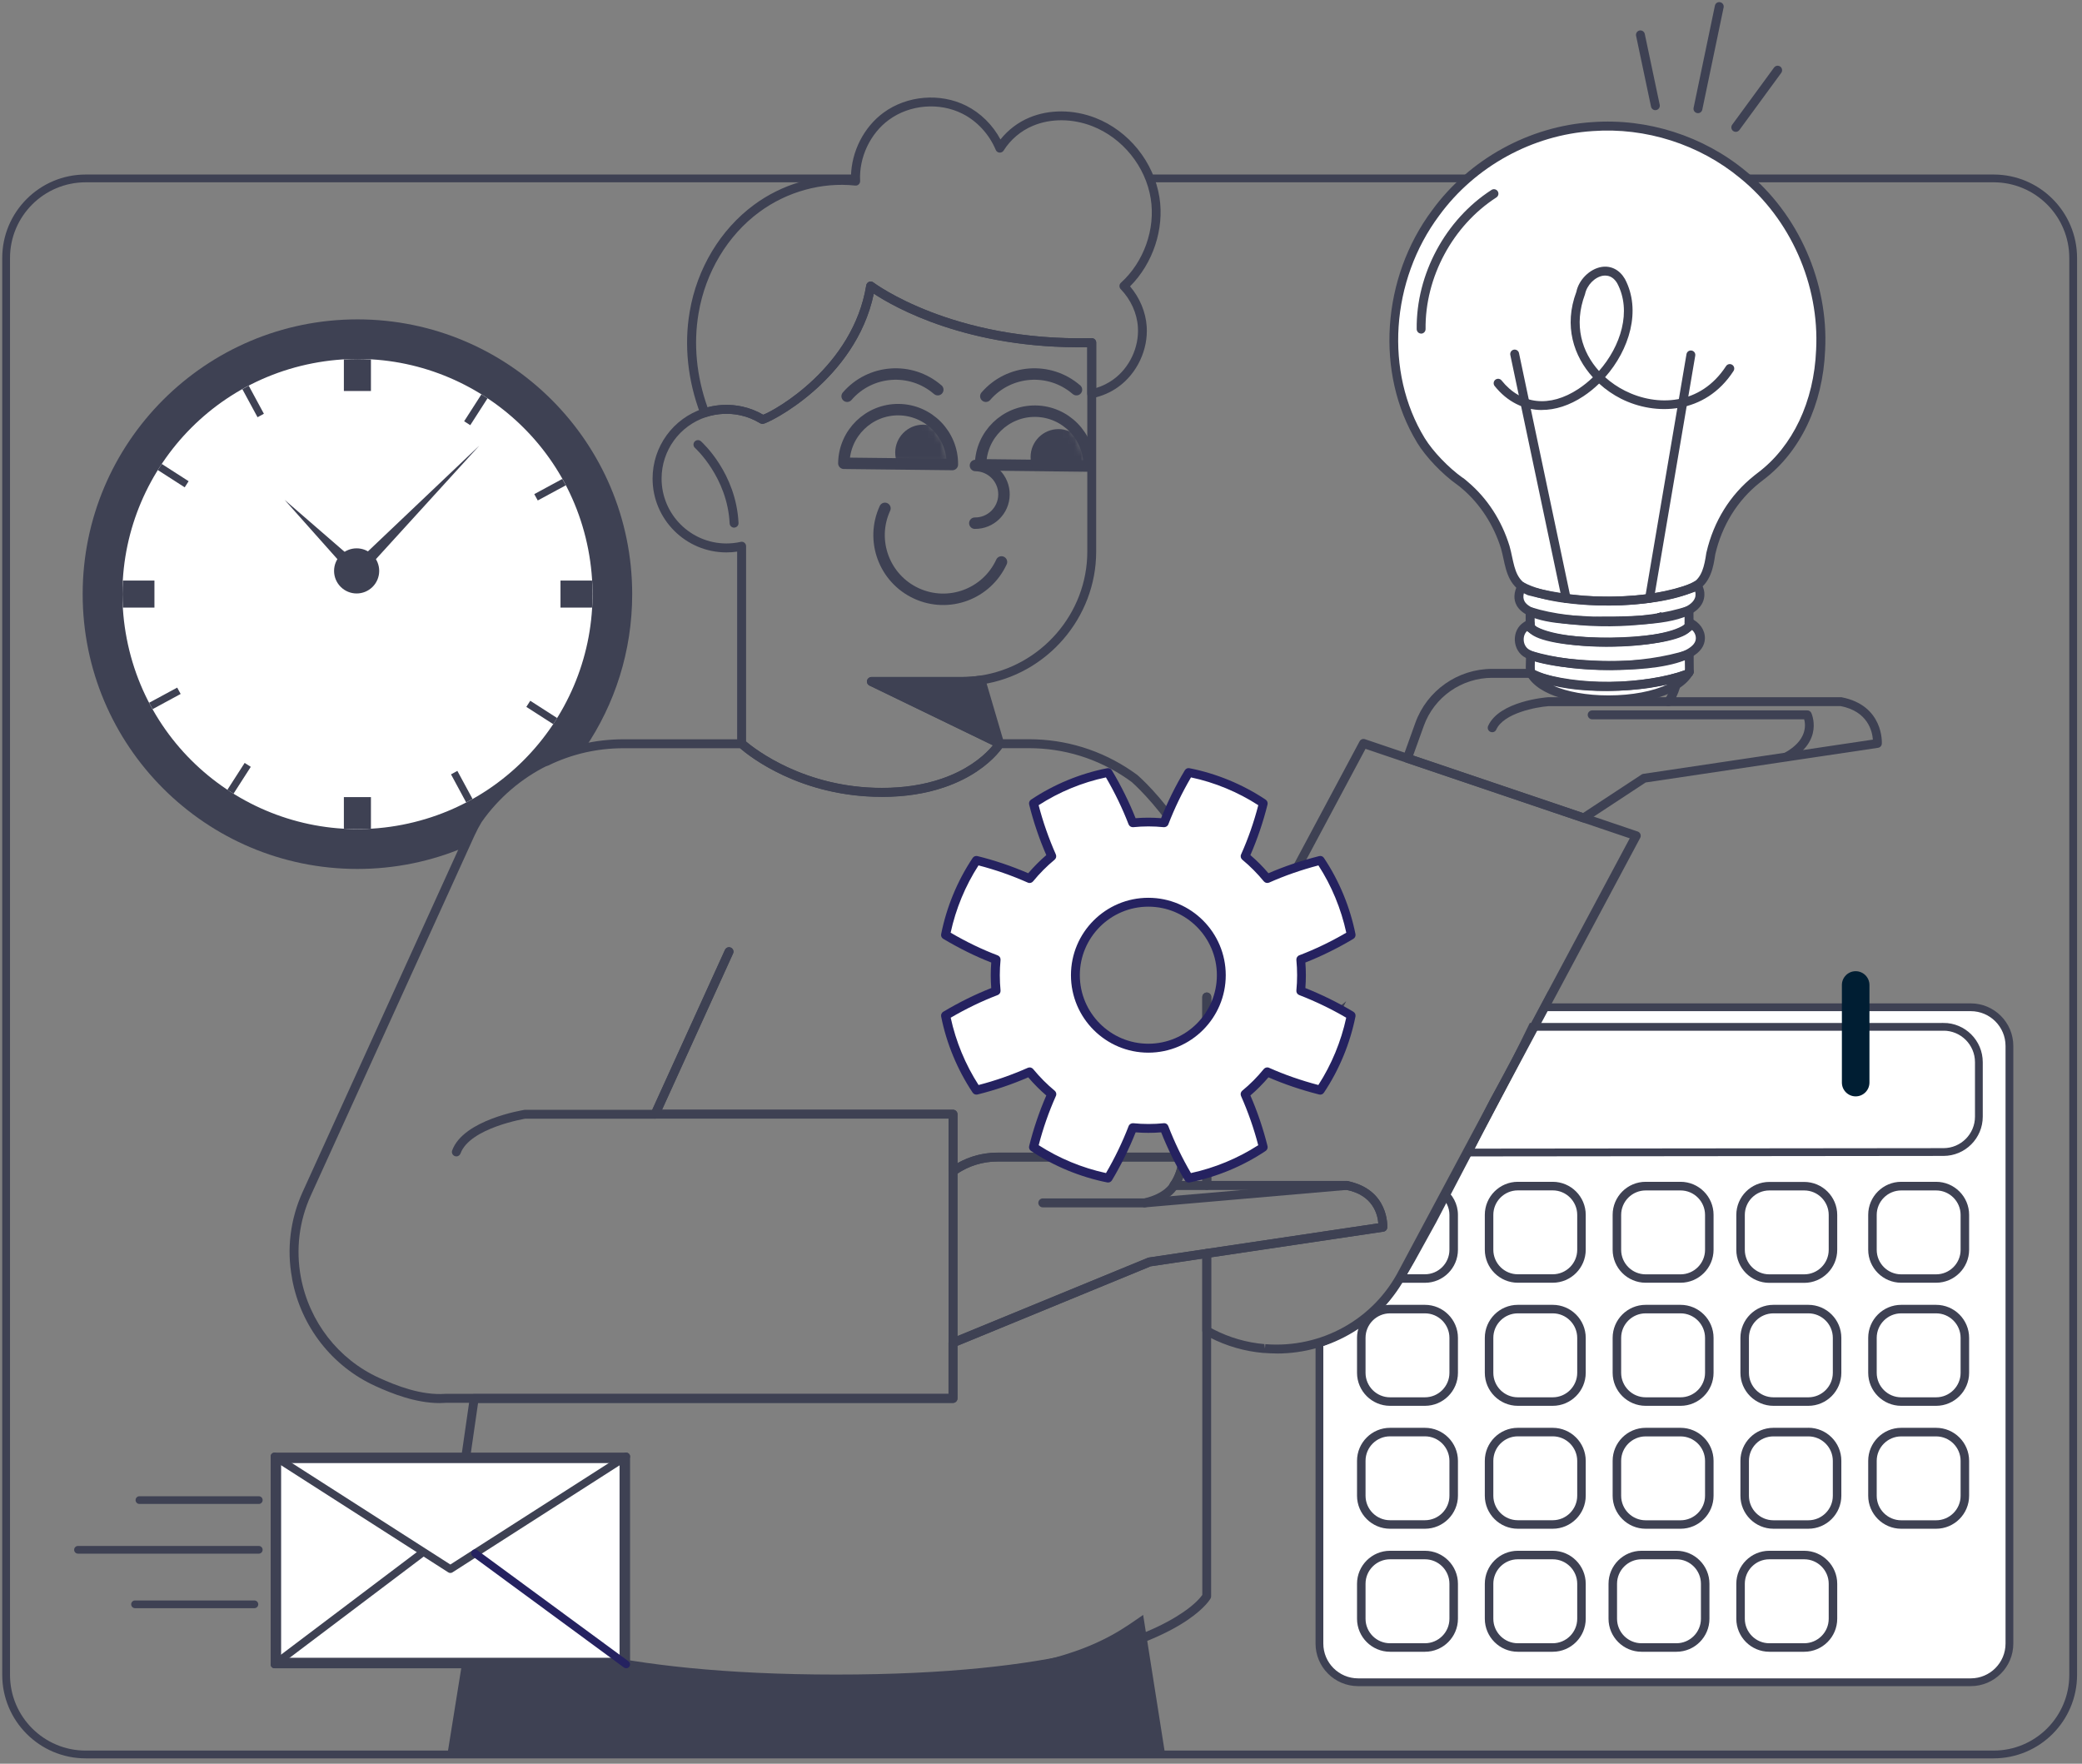
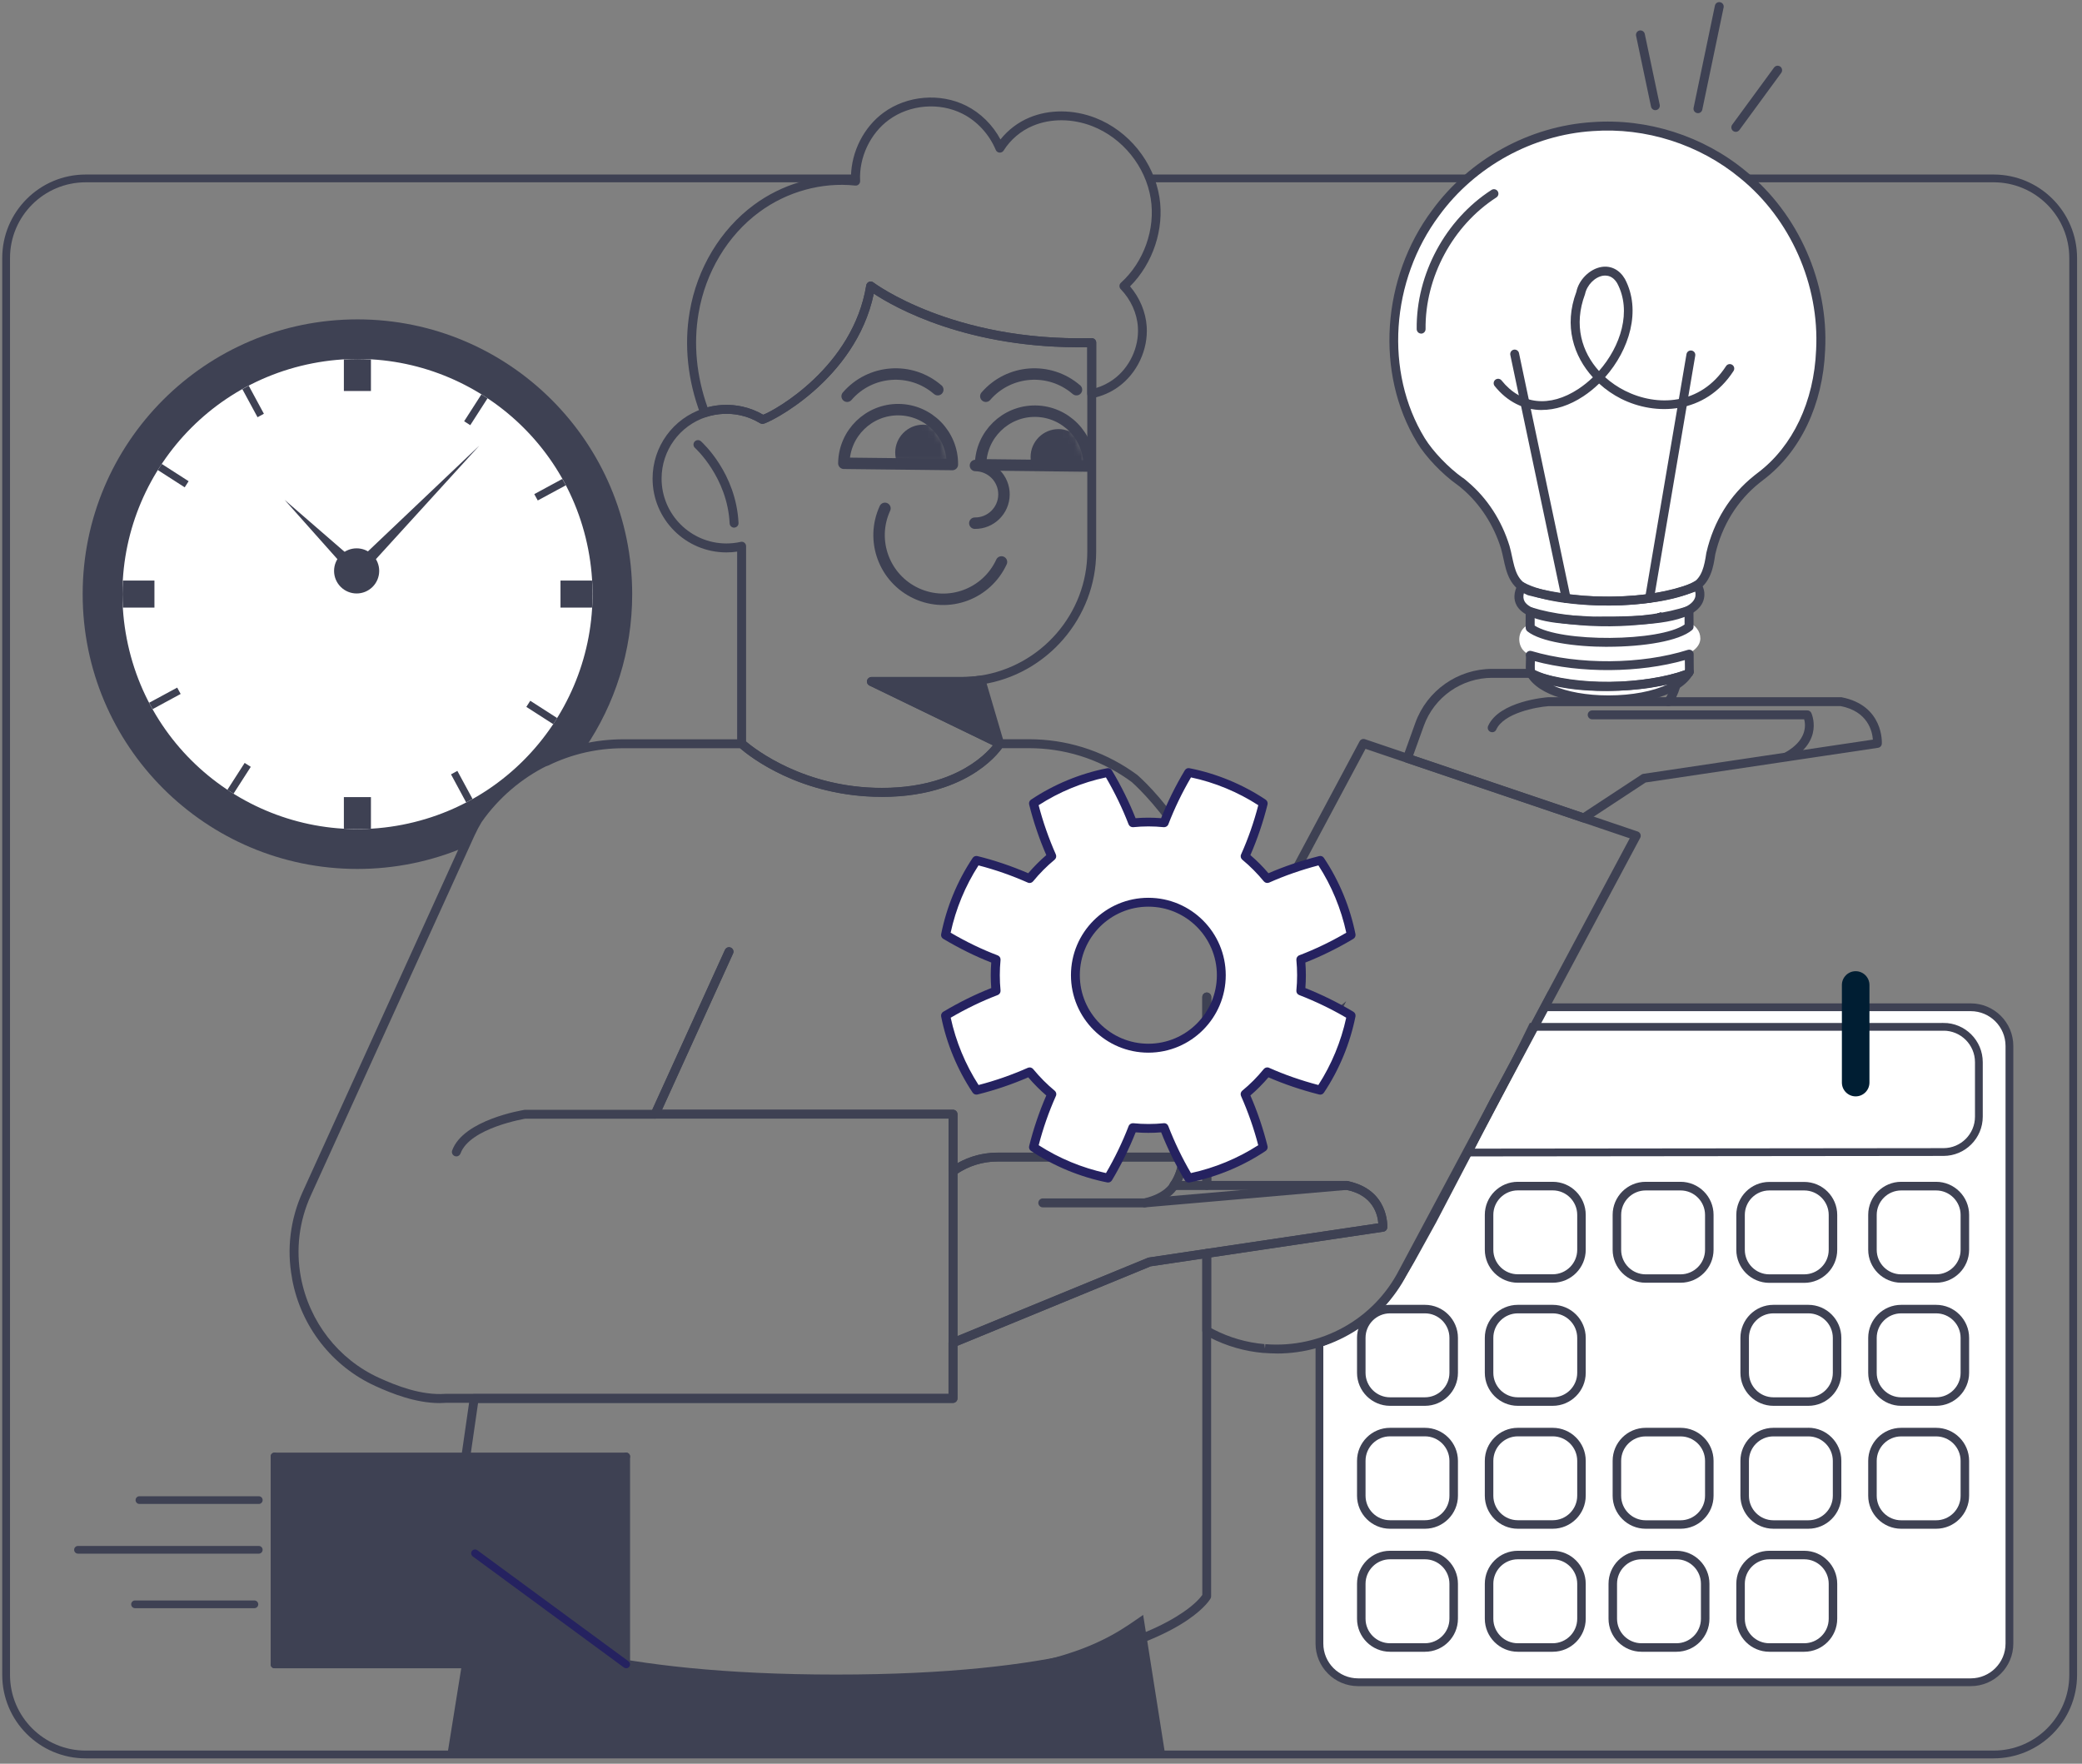
<svg xmlns="http://www.w3.org/2000/svg" width="340" height="288" viewBox="0 0 340 288" fill="none">
  <rect x="0" y="0" width="340" height="288" fill="#808080" stroke="none" />
  <path d="M187.52 29.133H325.56C332.74 29.133 338.56 34.953 338.56 42.133V273.493C338.56 280.673 332.74 286.493 325.56 286.493H14C6.82 286.493 1 280.673 1 273.493V42.133C1 34.953 6.82 29.133 14 29.133H139.71" stroke="#3E4153" stroke-width="1.27" stroke-miterlimit="10" />
  <path d="M77.34 135.342C78.76 132.482 80.9 130.422 83.4 128.542C83.61 128.382 83.84 128.232 84.05 128.082C86.45 125.602 89.31 123.152 92.65 122.352C93.64 122.112 94.61 122.062 95.54 122.162C100.4 114.992 103.24 106.342 103.24 97.022C103.24 72.242 83.15 52.152 58.37 52.152C33.59 52.152 13.5 72.242 13.5 97.022C13.5 121.802 33.59 141.892 58.37 141.892C64.54 141.892 70.41 140.642 75.76 138.392C75.83 138.272 75.89 138.152 75.97 138.032C76.22 137.662 76.48 137.302 76.73 136.942C76.88 136.392 77.08 135.852 77.34 135.342Z" fill="#3E4153" />
  <path d="M65.688 134.678C86.497 130.64 100.093 110.499 96.055 89.69C92.018 68.881 71.877 55.285 51.068 59.323C30.259 63.36 16.663 83.502 20.701 104.31C24.738 125.119 44.88 138.715 65.688 134.678Z" fill="white" />
  <path d="M60.576 63.849V58.699C59.846 58.659 59.106 58.629 58.366 58.629C57.626 58.629 56.886 58.659 56.156 58.699V63.849H60.576Z" fill="#3E4153" />
  <path d="M56.156 130.16V135.31C56.886 135.35 57.626 135.38 58.366 135.38C59.106 135.38 59.846 135.35 60.576 135.31V130.16H56.156Z" fill="#3E4153" />
  <path d="M30.803 78.578L26.413 75.758C26.193 76.088 25.983 76.418 25.773 76.758L30.163 79.578L30.803 78.578Z" fill="#3E4153" />
  <path d="M85.953 115.43L90.343 118.25C90.563 117.92 90.773 117.59 90.983 117.25L86.593 114.43L85.953 115.43Z" fill="#3E4153" />
  <path d="M39.953 124.578L37.133 128.968C37.463 129.188 37.793 129.398 38.133 129.608L40.953 125.218L39.953 124.578Z" fill="#3E4153" />
  <path d="M76.797 69.428L79.617 65.038C79.287 64.818 78.957 64.608 78.617 64.398L75.797 68.788L76.797 69.428Z" fill="#3E4153" />
  <path d="M43.098 67.57L40.618 62.98C40.268 63.16 39.918 63.35 39.578 63.55L42.058 68.13L43.098 67.561V67.57Z" fill="#3E4153" />
  <path d="M73.648 126.439L76.128 131.029C76.478 130.849 76.828 130.659 77.168 130.459L74.688 125.879L73.648 126.449V126.439Z" fill="#3E4153" />
  <path d="M28.942 112.277L24.352 114.757C24.532 115.107 24.722 115.457 24.922 115.797L29.502 113.317L28.932 112.277H28.942Z" fill="#3E4153" />
  <path d="M87.81 81.727L92.4 79.247C92.22 78.897 92.03 78.547 91.83 78.207L87.25 80.687L87.82 81.727H87.81Z" fill="#3E4153" />
  <path d="M25.22 94.801H20.07C20.03 95.531 20 96.271 20 97.011C20 97.751 20.03 98.491 20.07 99.221H25.22V94.801Z" fill="#3E4153" />
  <path d="M91.531 99.221H96.681C96.721 98.491 96.751 97.751 96.751 97.011C96.751 96.271 96.721 95.531 96.681 94.801H91.531V99.221Z" fill="#3E4153" />
  <path d="M58.97 93.96L57.5 92.49L78.29 72.75L58.97 93.96Z" fill="#3E4153" />
  <path d="M57.177 93.641L46.477 81.621L58.647 92.171L57.177 93.641Z" fill="#3E4153" />
  <path d="M55.635 90.619C54.195 92.059 54.195 94.389 55.635 95.829C57.075 97.269 59.405 97.269 60.845 95.829C62.285 94.389 62.285 92.059 60.845 90.619C59.405 89.179 57.075 89.179 55.635 90.619Z" fill="#3E4153" />
  <path d="M57.312 92.3C56.802 92.811 56.802 93.63 57.312 94.141C57.822 94.65 58.642 94.65 59.152 94.141C59.662 93.63 59.662 92.811 59.152 92.3C58.642 91.79 57.822 91.79 57.312 92.3Z" fill="#3E4153" />
  <path d="M217.16 167.288C217.41 166.798 217.66 166.308 217.91 165.828C216.54 166.908 215.62 168.538 215.5 170.388C216.07 169.368 216.63 168.338 217.16 167.298V167.288Z" fill="white" stroke="#3E4153" stroke-width="1.27" stroke-miterlimit="10" />
  <path d="M252.179 164.479H321.829C325.319 164.479 328.149 167.309 328.149 170.799V268.379C328.149 271.869 325.319 274.699 321.829 274.699H221.789C218.299 274.699 215.469 271.869 215.469 268.379V219.319C216.259 219.109 222.979 216.599 226.539 211.769C229.679 207.499 231.279 204.079 233.979 199.289L252.179 164.469V164.479Z" fill="white" stroke="#3E4153" stroke-width="1.27" stroke-miterlimit="10" />
  <path d="M317.369 167.678H250.219C248.249 171.728 246.799 174.688 244.589 178.578C242.969 181.428 241.279 185.298 239.789 188.198L317.379 188.118C320.569 188.118 323.159 185.528 323.159 182.338V173.448C323.159 170.258 320.569 167.668 317.379 167.668L317.369 167.678Z" stroke="#3E4153" stroke-width="1.27" stroke-miterlimit="10" />
  <path d="M316.176 192.98H310.476C307.506 192.98 305.086 195.4 305.086 198.37V204.07C305.086 207.04 307.506 209.46 310.476 209.46H316.176C319.146 209.46 321.566 207.04 321.566 204.07V198.37C321.566 195.4 319.146 192.98 316.176 192.98ZM316.176 208.09H310.476C308.266 208.09 306.476 206.29 306.476 204.09V198.39C306.476 196.18 308.276 194.39 310.476 194.39H316.176C318.386 194.39 320.176 196.19 320.176 198.39V204.09C320.176 206.3 318.376 208.09 316.176 208.09Z" fill="#3E4153" />
  <path d="M288.937 209.48H294.637C297.607 209.48 300.027 207.06 300.027 204.09V198.39C300.027 195.42 297.607 193 294.637 193H288.937C285.967 193 283.547 195.42 283.547 198.39V204.09C283.547 207.06 285.967 209.48 288.937 209.48ZM294.637 208.09H288.937C286.727 208.09 284.937 206.29 284.937 204.09V198.39C284.937 196.18 286.737 194.39 288.937 194.39H294.637C296.847 194.39 298.637 196.19 298.637 198.39V204.09C298.637 206.3 296.837 208.09 294.637 208.09Z" fill="#3E4153" />
  <path d="M274.442 192.98H268.742C265.772 192.98 263.352 195.4 263.352 198.37V204.07C263.352 207.04 265.772 209.46 268.742 209.46H274.442C277.412 209.46 279.832 207.04 279.832 204.07V198.37C279.832 195.4 277.412 192.98 274.442 192.98ZM274.442 208.09H268.742C266.532 208.09 264.742 206.29 264.742 204.09V198.39C264.742 196.18 266.542 194.39 268.742 194.39H274.442C276.652 194.39 278.442 196.19 278.442 198.39V204.09C278.442 206.3 276.642 208.09 274.442 208.09Z" fill="#3E4153" />
  <path d="M253.567 192.98H247.867C244.897 192.98 242.477 195.4 242.477 198.37V204.07C242.477 207.04 244.897 209.46 247.867 209.46H253.567C256.537 209.46 258.957 207.04 258.957 204.07V198.37C258.957 195.4 256.537 192.98 253.567 192.98ZM257.567 198.38V204.08C257.567 206.29 255.767 208.08 253.567 208.08H247.867C245.657 208.08 243.867 206.28 243.867 204.08V198.38C243.867 196.17 245.667 194.38 247.867 194.38H253.567C255.777 194.38 257.567 196.18 257.567 198.38Z" fill="#3E4153" />
-   <path d="M235.888 194.059C235.678 194.479 235.468 194.909 235.258 195.329C236.128 196.069 236.698 197.149 236.698 198.379V204.079C236.698 206.289 234.898 208.079 232.698 208.079H229.148C228.828 208.549 228.488 209.009 228.148 209.469H232.698C235.668 209.469 238.088 207.049 238.088 204.079V198.379C238.088 196.609 237.218 195.039 235.888 194.059Z" fill="#3E4153" />
  <path d="M316.176 213.07H310.476C307.506 213.07 305.086 215.49 305.086 218.46V224.17C305.086 227.14 307.506 229.56 310.476 229.56H316.176C319.146 229.56 321.566 227.14 321.566 224.17V218.46C321.566 215.49 319.146 213.07 316.176 213.07ZM316.176 228.17H310.476C308.266 228.17 306.476 226.37 306.476 224.17V218.46C306.476 216.25 308.276 214.46 310.476 214.46H316.176C318.386 214.46 320.176 216.26 320.176 218.46V224.17C320.176 226.38 318.376 228.17 316.176 228.17Z" fill="#3E4153" />
  <path d="M295.309 213.07H289.609C286.639 213.07 284.219 215.49 284.219 218.46V224.17C284.219 227.14 286.639 229.56 289.609 229.56H295.309C298.279 229.56 300.699 227.14 300.699 224.17V218.46C300.699 215.49 298.279 213.07 295.309 213.07ZM299.309 218.46V224.17C299.309 226.38 297.509 228.17 295.309 228.17H289.609C287.399 228.17 285.609 226.37 285.609 224.17V218.46C285.609 216.25 287.409 214.46 289.609 214.46H295.309C297.519 214.46 299.309 216.26 299.309 218.46Z" fill="#3E4153" />
-   <path d="M274.442 213.07H268.742C265.772 213.07 263.352 215.49 263.352 218.46V224.17C263.352 227.14 265.772 229.56 268.742 229.56H274.442C277.412 229.56 279.832 227.14 279.832 224.17V218.46C279.832 215.49 277.412 213.07 274.442 213.07ZM274.442 228.17H268.742C266.532 228.17 264.742 226.37 264.742 224.17V218.46C264.742 216.25 266.542 214.46 268.742 214.46H274.442C276.652 214.46 278.442 216.26 278.442 218.46V224.17C278.442 226.38 276.642 228.17 274.442 228.17Z" fill="#3E4153" />
  <path d="M253.567 213.07H247.867C244.897 213.07 242.477 215.49 242.477 218.46V224.17C242.477 227.14 244.897 229.56 247.867 229.56H253.567C256.537 229.56 258.957 227.14 258.957 224.17V218.46C258.957 215.49 256.537 213.07 253.567 213.07ZM257.567 218.46V224.17C257.567 226.38 255.767 228.17 253.567 228.17H247.867C245.657 228.17 243.867 226.37 243.867 224.17V218.46C243.867 216.25 245.667 214.46 247.867 214.46H253.567C255.777 214.46 257.567 216.26 257.567 218.46Z" fill="#3E4153" />
  <path d="M232.699 213.07H226.999C225.969 213.07 225.009 213.38 224.189 213.88C223.789 214.23 223.379 214.58 222.959 214.92C222.129 215.87 221.609 217.1 221.609 218.46V224.17C221.609 227.14 224.029 229.56 226.999 229.56H232.699C235.669 229.56 238.089 227.14 238.089 224.17V218.46C238.089 215.49 235.669 213.07 232.699 213.07ZM236.699 224.17C236.699 226.38 234.899 228.17 232.699 228.17H226.999C224.789 228.17 222.999 226.37 222.999 224.17V218.46C222.999 216.25 224.799 214.46 226.999 214.46H232.699C234.909 214.46 236.699 216.26 236.699 218.46V224.17Z" fill="#3E4153" />
  <path d="M316.176 233.152H310.476C307.506 233.152 305.086 235.572 305.086 238.542V244.242C305.086 247.212 307.506 249.632 310.476 249.632H316.176C319.146 249.632 321.566 247.212 321.566 244.242V238.542C321.566 235.572 319.146 233.152 316.176 233.152ZM316.176 248.252H310.476C308.266 248.252 306.476 246.452 306.476 244.252V238.552C306.476 236.342 308.276 234.552 310.476 234.552H316.176C318.386 234.552 320.176 236.352 320.176 238.552V244.252C320.176 246.462 318.376 248.252 316.176 248.252Z" fill="#3E4153" />
  <path d="M295.309 233.151H289.609C286.639 233.151 284.219 235.571 284.219 238.541V244.241C284.219 247.211 286.639 249.631 289.609 249.631H295.309C298.279 249.631 300.699 247.211 300.699 244.241V238.531C300.699 235.561 298.279 233.141 295.309 233.141V233.151ZM299.309 238.541V244.251C299.309 246.461 297.509 248.251 295.309 248.251H289.609C287.399 248.251 285.609 246.451 285.609 244.251V238.551C285.609 236.341 287.409 234.551 289.609 234.551H295.309C297.519 234.551 299.309 236.351 299.309 238.551V238.541Z" fill="#3E4153" />
  <path d="M274.442 233.152H268.742C265.772 233.152 263.352 235.572 263.352 238.542V244.242C263.352 247.212 265.772 249.632 268.742 249.632H274.442C277.412 249.632 279.832 247.212 279.832 244.242V238.542C279.832 235.572 277.412 233.152 274.442 233.152ZM274.442 248.252H268.742C266.532 248.252 264.742 246.452 264.742 244.252V238.552C264.742 236.342 266.542 234.552 268.742 234.552H274.442C276.652 234.552 278.442 236.352 278.442 238.552V244.252C278.442 246.462 276.642 248.252 274.442 248.252Z" fill="#3E4153" />
  <path d="M253.567 233.152H247.867C244.897 233.152 242.477 235.572 242.477 238.542V244.242C242.477 247.212 244.897 249.632 247.867 249.632H253.567C256.537 249.632 258.957 247.212 258.957 244.242V238.542C258.957 235.572 256.537 233.152 253.567 233.152ZM257.567 238.542V244.242C257.567 246.452 255.767 248.242 253.567 248.242H247.867C245.657 248.242 243.867 246.442 243.867 244.242V238.542C243.867 236.332 245.667 234.542 247.867 234.542H253.567C255.777 234.542 257.567 236.342 257.567 238.542Z" fill="#3E4153" />
  <path d="M232.699 233.152H226.999C224.029 233.152 221.609 235.572 221.609 238.542V244.242C221.609 247.212 224.029 249.632 226.999 249.632H232.699C235.669 249.632 238.089 247.212 238.089 244.242V238.542C238.089 235.572 235.669 233.152 232.699 233.152ZM226.999 234.542H232.699C234.909 234.542 236.699 236.342 236.699 238.542V244.242C236.699 246.452 234.899 248.242 232.699 248.242H226.999C224.789 248.242 222.999 246.442 222.999 244.242V238.542C222.999 236.332 224.799 234.542 226.999 234.542Z" fill="#3E4153" />
  <path d="M294.637 253.23H288.937C285.967 253.23 283.547 255.65 283.547 258.62V264.33C283.547 267.3 285.967 269.72 288.937 269.72H294.637C297.607 269.72 300.027 267.3 300.027 264.33V258.62C300.027 255.65 297.607 253.23 294.637 253.23ZM294.637 268.33H288.937C286.727 268.33 284.937 266.53 284.937 264.33V258.62C284.937 256.41 286.737 254.62 288.937 254.62H294.637C296.847 254.62 298.637 256.42 298.637 258.62V264.33C298.637 266.54 296.837 268.33 294.637 268.33Z" fill="#3E4153" />
  <path d="M273.77 253.23H268.07C265.1 253.23 262.68 255.65 262.68 258.62V264.33C262.68 267.3 265.1 269.72 268.07 269.72H273.77C276.74 269.72 279.16 267.3 279.16 264.33V258.62C279.16 255.65 276.74 253.23 273.77 253.23ZM268.07 254.62H273.77C275.98 254.62 277.77 256.42 277.77 258.62V264.33C277.77 266.54 275.97 268.33 273.77 268.33H268.07C265.86 268.33 264.07 266.53 264.07 264.33V258.62C264.07 256.41 265.87 254.62 268.07 254.62Z" fill="#3E4153" />
  <path d="M253.567 253.23H247.867C244.897 253.23 242.477 255.65 242.477 258.62V264.33C242.477 267.3 244.897 269.72 247.867 269.72H253.567C256.537 269.72 258.957 267.3 258.957 264.33V258.62C258.957 255.65 256.537 253.23 253.567 253.23ZM257.567 258.62V264.33C257.567 266.54 255.767 268.33 253.567 268.33H247.867C245.657 268.33 243.867 266.53 243.867 264.33V258.62C243.867 256.41 245.667 254.62 247.867 254.62H253.567C255.777 254.62 257.567 256.42 257.567 258.62Z" fill="#3E4153" />
  <path d="M232.699 253.23H226.999C224.029 253.23 221.609 255.65 221.609 258.62V264.33C221.609 267.3 224.029 269.72 226.999 269.72H232.699C235.669 269.72 238.089 267.3 238.089 264.33V258.62C238.089 255.65 235.669 253.23 232.699 253.23ZM226.999 254.62H232.699C234.909 254.62 236.699 256.42 236.699 258.62V264.33C236.699 266.54 234.899 268.33 232.699 268.33H226.999C224.789 268.33 222.999 266.53 222.999 264.33V258.62C222.999 256.41 224.799 254.62 226.999 254.62Z" fill="#3E4153" />
  <path d="M303.039 179.03C301.799 179.03 300.789 178.02 300.789 176.78V160.84C300.789 159.6 301.799 158.59 303.039 158.59C304.279 158.59 305.289 159.6 305.289 160.84V176.78C305.289 178.02 304.279 179.03 303.039 179.03Z" fill="#001E33" />
  <path d="M190.273 286.493L186.682 263.703C180.882 267.703 172.932 274.173 136.542 274.173C100.152 274.173 83.323 267.693 76.722 263.703L73.062 286.493H190.273Z" fill="#3E4153" />
  <path d="M163.245 121.423L142.305 111.283H157.075C158.095 111.283 159.085 111.203 160.065 111.063C160.115 111.063 160.145 111.063 160.195 111.043L163.245 121.423Z" fill="#3E4153" />
  <path d="M163.241 122.15C163.131 122.15 163.021 122.13 162.921 122.08L141.981 111.94C141.671 111.79 141.511 111.45 141.591 111.12C141.671 110.79 141.961 110.55 142.301 110.55H157.071C158.041 110.55 158.981 110.48 159.961 110.34C160.321 110.29 160.791 110.49 160.891 110.84L163.941 121.21C164.021 121.49 163.941 121.78 163.711 121.97C163.581 122.08 163.411 122.14 163.241 122.14V122.15ZM145.471 112.01L162.081 120.05L159.671 111.85C158.791 111.96 157.941 112.01 157.071 112.01H145.471Z" fill="#3E4153" />
  <path d="M144.01 130.103C129.52 130.103 120.97 122.293 120.61 121.953C120.46 121.813 120.38 121.623 120.38 121.423V90.073C119.8 90.163 119.21 90.203 118.62 90.203C111.98 90.203 106.57 84.803 106.57 78.153C106.57 72.933 109.9 68.333 114.86 66.713C116.91 66.033 119.16 65.933 121.26 66.403C122.44 66.663 123.57 67.113 124.63 67.723C126.5 67.053 139.29 59.923 141.46 46.583C141.5 46.333 141.67 46.123 141.91 46.023C142.15 45.923 142.42 45.963 142.62 46.123C142.75 46.223 155.54 55.803 178.26 55.213C178.45 55.213 178.64 55.283 178.79 55.423C178.93 55.563 179.01 55.743 179.01 55.943V90.083C179.01 100.853 170.97 110.173 160.31 111.763C159.13 111.933 158.12 112.003 157.08 112.003H145.48L163.57 120.763C163.76 120.853 163.89 121.013 163.95 121.213C164.01 121.413 163.98 121.623 163.87 121.803C163.86 121.823 163.49 122.413 162.71 123.263C161.24 124.853 158.57 127.053 154.21 128.543C151.17 129.583 147.75 130.113 144.02 130.113L144.01 130.103ZM121.84 121.093C123.28 122.313 131.39 128.653 144.01 128.653C147.57 128.653 150.84 128.153 153.73 127.163C157.81 125.773 160.28 123.733 161.64 122.273C161.84 122.063 162.01 121.863 162.14 121.703L141.99 111.943C141.68 111.793 141.52 111.453 141.6 111.123C141.68 110.793 141.97 110.553 142.31 110.553H157.08C158.05 110.553 158.99 110.483 159.97 110.343C170.05 108.843 177.56 100.143 177.56 90.083V56.683C158.03 57.013 146.05 50.153 142.7 47.943C139.73 62.133 125.47 69.163 124.57 69.213C124.41 69.213 124.27 69.183 124.14 69.113C123.15 68.513 122.08 68.073 120.96 67.823C119.11 67.413 117.14 67.503 115.33 68.093C110.97 69.523 108.04 73.563 108.04 78.153C108.04 83.993 112.79 88.743 118.63 88.743C119.42 88.743 120.2 88.653 120.96 88.483C121.18 88.433 121.4 88.483 121.57 88.623C121.74 88.763 121.84 88.973 121.84 89.193V121.083V121.093Z" fill="#3E4153" />
  <path d="M71.793 229.112C67.883 229.112 63.973 227.552 61.303 226.332C54.233 223.122 49.153 216.602 47.713 208.902C47.713 208.862 47.683 208.713 47.683 208.662C46.803 203.972 47.403 199.082 49.423 194.632L73.143 142.472C73.143 142.472 73.163 142.422 73.173 142.402L76.143 135.872C76.543 135.002 76.943 134.232 77.393 133.492C80.363 129.252 84.303 125.882 88.863 123.662C89.213 123.482 89.683 123.612 89.863 123.972C90.043 124.322 89.943 124.742 89.593 124.932C89.553 124.952 89.443 125.002 89.393 125.012C85.163 127.092 81.413 130.292 78.653 134.232C78.233 134.932 77.843 135.662 77.473 136.472L74.533 142.942C74.533 142.942 74.513 142.992 74.503 143.012L50.753 195.222C48.853 199.392 48.293 203.993 49.123 208.513C50.493 215.853 55.273 221.972 61.903 224.992C64.663 226.252 68.793 227.893 72.733 227.603H154.903V182.652H106.983C106.733 182.652 106.503 182.532 106.373 182.322C106.243 182.112 106.223 181.852 106.323 181.632L118.393 155.092C118.563 154.732 118.983 154.562 119.353 154.732C119.723 154.902 119.883 155.332 119.713 155.692L108.113 181.203H155.633C156.033 181.203 156.363 181.532 156.363 181.932V228.342C156.363 228.742 156.033 229.073 155.633 229.073H72.793C72.463 229.092 72.133 229.102 71.803 229.112H71.793Z" fill="#3E4153" />
  <path d="M124.512 69.221C124.382 69.221 124.242 69.181 124.122 69.111C123.132 68.511 122.062 68.071 120.942 67.821C119.092 67.411 117.122 67.501 115.312 68.091C114.942 68.211 114.542 68.021 114.402 67.661C112.302 62.151 111.692 56.351 112.632 50.891C113.822 43.851 117.642 37.501 123.112 33.461C127.672 30.081 133.402 28.401 138.972 28.781C139.042 24.751 141.072 20.741 144.292 18.391C148.112 15.591 153.532 15.131 157.782 17.261C160.122 18.431 162.112 20.401 163.382 22.771C164.622 21.211 166.262 19.961 168.122 19.191C171.362 17.841 175.282 17.861 178.862 19.241C184.312 21.351 188.422 26.441 189.342 32.221C190.162 37.401 188.282 43.021 184.542 46.761C186.122 48.611 187.112 50.971 187.262 53.321C187.512 57.111 185.682 60.991 182.602 63.191C181.402 64.061 179.962 64.691 178.432 65.011C178.222 65.061 177.992 65.011 177.822 64.861C177.652 64.721 177.552 64.511 177.552 64.301V56.701C158.022 57.031 146.042 50.171 142.692 47.961C139.722 62.151 125.462 69.181 124.562 69.231C124.552 69.231 124.532 69.231 124.522 69.231L124.512 69.221ZM118.622 66.111C119.512 66.111 120.412 66.211 121.272 66.401C122.452 66.661 123.582 67.111 124.642 67.721C126.512 67.051 139.302 59.921 141.472 46.581C141.512 46.331 141.682 46.121 141.922 46.021C142.162 45.921 142.432 45.961 142.632 46.121C142.762 46.221 155.552 55.801 178.272 55.211C178.462 55.211 178.652 55.281 178.802 55.421C178.942 55.561 179.022 55.741 179.022 55.941V63.351C180.022 63.041 180.952 62.581 181.762 62.001C184.452 60.081 186.042 56.701 185.822 53.401C185.682 51.151 184.652 48.901 183.022 47.221C182.882 47.081 182.812 46.891 182.812 46.691C182.812 46.491 182.902 46.311 183.052 46.171C186.802 42.781 188.712 37.391 187.922 32.441C187.082 27.171 183.322 22.521 178.352 20.591C175.122 19.341 171.602 19.321 168.702 20.531C166.722 21.351 165.022 22.791 163.902 24.581C163.762 24.811 163.492 24.941 163.222 24.921C162.952 24.901 162.712 24.731 162.612 24.481C161.542 21.921 159.552 19.761 157.152 18.561C153.382 16.671 148.572 17.071 145.172 19.561C142.112 21.791 140.262 25.711 140.462 29.541C140.472 29.751 140.392 29.961 140.232 30.111C140.072 30.261 139.872 30.331 139.652 30.301C134.192 29.721 128.492 31.301 123.992 34.631C118.822 38.441 115.212 44.461 114.082 51.141C113.222 56.131 113.732 61.431 115.542 66.511C116.542 66.241 117.582 66.111 118.622 66.111Z" fill="#3E4153" />
  <path d="M197.061 194.29H191.701C191.431 194.29 191.181 194.14 191.061 193.9C190.931 193.66 190.951 193.37 191.111 193.15C192.011 191.85 192.321 190.47 192.431 189.66H162.901C160.431 189.66 158.061 190.41 156.041 191.84C155.821 192 155.531 192.02 155.291 191.89C155.051 191.77 154.901 191.52 154.901 191.24V182.67H106.981C106.731 182.67 106.501 182.55 106.371 182.34C106.241 182.13 106.221 181.87 106.321 181.65L118.391 155.11C118.561 154.75 118.981 154.58 119.351 154.75C119.721 154.92 119.881 155.35 119.711 155.71L108.111 181.22H155.631C156.031 181.22 156.361 181.55 156.361 181.95V189.93C158.361 188.8 160.601 188.21 162.911 188.21H193.221C193.621 188.21 193.941 188.53 193.951 188.93C193.951 189.02 193.971 190.84 192.981 192.84H196.341V162.8C196.341 162.4 196.671 162.07 197.071 162.07C197.471 162.07 197.801 162.4 197.801 162.8V193.57C197.801 193.97 197.471 194.3 197.071 194.3L197.061 194.29Z" fill="#3E4153" />
  <path d="M208.466 221.011C207.816 221.011 207.166 220.981 206.516 220.931C206.516 220.931 206.356 220.931 206.346 220.931C203.266 220.661 200.306 219.811 197.546 218.391C197.256 218.241 196.976 218.091 196.706 217.931C196.476 217.801 196.346 217.561 196.346 217.301V204.671C196.346 204.311 196.606 204.001 196.966 203.951L225.086 199.761C224.986 198.411 224.276 195.141 219.826 194.281H197.076C196.676 194.291 196.346 193.971 196.346 193.571V162.801C196.346 162.401 196.676 162.071 197.076 162.071C197.476 162.071 197.806 162.401 197.806 162.801V192.841H219.966C226.916 194.181 226.556 200.381 226.546 200.441C226.526 200.781 226.266 201.061 225.926 201.111L197.796 205.301V216.881C197.936 216.961 198.076 217.031 198.216 217.101C200.796 218.421 203.576 219.231 206.476 219.481L206.576 220.211L206.636 219.491C215.746 220.211 224.326 215.461 228.486 207.371L266.146 136.891L222.996 122.281L205.896 154.281C205.776 154.501 205.556 154.651 205.306 154.661C205.046 154.681 204.816 154.561 204.666 154.361C204.576 154.241 195.626 141.731 192.016 136.261C188.476 130.901 184.856 127.731 184.816 127.701C180.226 124.311 174.776 122.391 169.076 122.191C168.726 122.191 168.396 122.171 168.066 122.171H163.646C163.456 122.431 163.156 122.811 162.726 123.281C161.256 124.871 158.586 127.071 154.226 128.561C151.186 129.601 147.766 130.131 144.036 130.131C130.636 130.131 122.316 123.451 120.856 122.181H101.816C97.536 122.181 93.416 123.121 89.576 124.981C89.216 125.161 88.776 125.011 88.606 124.641C88.426 124.281 88.586 123.841 88.946 123.671C92.976 121.711 97.316 120.721 101.816 120.721H121.136C121.316 120.721 121.496 120.791 121.636 120.911C121.716 120.991 130.146 128.671 144.036 128.671C147.596 128.671 150.866 128.171 153.756 127.181C157.836 125.791 160.306 123.751 161.666 122.291C162.346 121.561 162.656 121.071 162.656 121.061C162.786 120.851 163.026 120.711 163.276 120.711H168.076C168.426 120.711 168.766 120.711 169.116 120.731C175.136 120.941 180.876 122.961 185.736 126.551C185.776 126.581 185.816 126.621 185.846 126.651C185.946 126.731 189.596 129.921 193.246 135.461C196.256 140.021 203.016 149.531 205.186 152.561L222.026 121.051C222.196 120.731 222.566 120.591 222.896 120.701L267.446 135.781C267.646 135.851 267.806 136.001 267.886 136.201C267.966 136.401 267.956 136.621 267.856 136.811L229.796 208.041C225.676 216.071 217.456 221.021 208.496 221.021L208.466 221.011Z" fill="#3E4153" />
  <path d="M136.532 274.893C99.362 274.893 82.862 268.263 76.342 264.323C73.332 262.503 72.262 261.163 72.212 261.103C72.092 260.943 72.032 260.743 72.062 260.553L76.722 228.253C76.772 227.893 77.082 227.633 77.442 227.633H154.892V219.263C154.892 218.963 155.072 218.703 155.342 218.593L187.422 205.403C187.482 205.383 187.532 205.363 187.592 205.353L196.952 203.953C197.162 203.923 197.372 203.983 197.532 204.123C197.692 204.263 197.782 204.463 197.782 204.673V260.663C197.782 260.783 197.752 260.903 197.692 261.013C197.662 261.073 196.842 262.533 194.052 264.453C188.392 268.363 173.382 274.913 136.522 274.913L136.532 274.893ZM73.552 260.423C73.962 260.843 75.022 261.833 77.092 263.083C83.492 266.953 99.712 273.443 136.532 273.443C173.352 273.443 187.712 267.053 193.242 263.243C195.232 261.883 196.082 260.813 196.342 260.443V205.513L187.912 206.773L186.292 207.443L156.352 219.753V228.363C156.352 228.763 156.022 229.093 155.622 229.093H78.072L73.542 260.433L73.552 260.423Z" fill="#3E4153" />
  <path d="M155.626 219.983C155.486 219.983 155.346 219.943 155.226 219.863C155.026 219.733 154.906 219.503 154.906 219.263V191.253C154.906 191.013 155.026 190.793 155.216 190.663C157.476 189.063 160.146 188.223 162.916 188.223H193.226C193.626 188.223 193.946 188.543 193.956 188.943C193.956 189.033 193.976 190.853 192.986 192.853H219.966C226.916 194.193 226.556 200.393 226.546 200.453C226.526 200.793 226.266 201.073 225.926 201.123L187.906 206.783L186.286 207.453L155.896 219.953C155.806 219.993 155.716 220.003 155.616 220.003L155.626 219.983ZM156.356 191.623V218.173L187.436 205.393C187.496 205.373 187.546 205.353 187.606 205.343L225.086 199.763C224.986 198.413 224.276 195.143 219.826 194.283H191.716C191.446 194.293 191.196 194.143 191.076 193.903C190.946 193.663 190.966 193.373 191.126 193.153C192.026 191.853 192.336 190.473 192.446 189.663H162.916C160.566 189.663 158.316 190.343 156.366 191.633L156.356 191.623Z" fill="#3E4153" />
  <path d="M258.61 134.293C258.53 134.293 258.45 134.283 258.38 134.253L229.59 124.503C229.41 124.443 229.25 124.303 229.17 124.133C229.08 123.963 229.07 123.753 229.14 123.573L231.14 118.013C233.04 112.753 238.07 109.223 243.67 109.223H273.97C274.37 109.223 274.69 109.543 274.7 109.943C274.7 110.033 274.72 111.853 273.73 113.853H300.73C307.68 115.193 307.32 121.383 307.31 121.443C307.29 121.783 307.03 122.063 306.69 122.113L268.74 127.773L259.01 134.173C258.89 134.253 258.75 134.293 258.61 134.293ZM230.76 123.363L258.51 132.763L268.08 126.473C268.17 126.413 268.27 126.373 268.37 126.363L305.85 120.773C305.75 119.433 305.04 116.163 300.59 115.303H272.48C272.3 115.313 272.12 115.243 271.99 115.123C271.72 114.873 271.67 114.463 271.88 114.163C272.78 112.863 273.09 111.493 273.2 110.683H243.68C238.69 110.683 234.21 113.833 232.52 118.513L230.77 123.373L230.76 123.363Z" fill="#3E4153" />
  <path d="M186.943 197.152H170.292C169.892 197.152 169.562 196.822 169.562 196.422C169.562 196.022 169.892 195.692 170.292 195.692H186.863C190.203 194.902 191.052 193.262 191.062 193.242C191.243 192.882 191.673 192.732 192.033 192.902C192.393 193.072 192.553 193.492 192.383 193.852C192.343 193.942 191.283 196.162 187.113 197.122C187.063 197.132 187.002 197.142 186.952 197.142L186.943 197.152Z" fill="#3E4153" />
  <path d="M243.685 119.562C243.585 119.562 243.485 119.542 243.385 119.502C243.015 119.342 242.855 118.912 243.015 118.542C244.835 114.482 252.475 113.872 252.805 113.852H272.465C272.865 113.852 273.195 114.172 273.195 114.582C273.195 114.992 272.865 115.312 272.465 115.312H252.855C250.935 115.452 245.555 116.432 244.345 119.142C244.225 119.412 243.955 119.572 243.685 119.572V119.562Z" fill="#3E4153" />
  <path d="M291.751 124.32C291.491 124.32 291.241 124.18 291.111 123.94C290.921 123.59 291.051 123.15 291.401 122.95C295.111 120.92 294.891 118.43 294.631 117.46H260.011C259.611 117.46 259.281 117.13 259.281 116.73C259.281 116.33 259.611 116 260.011 116H295.141C295.421 116 295.671 116.16 295.791 116.41C295.811 116.46 297.961 121.01 292.091 124.23C291.981 124.29 291.861 124.32 291.741 124.32H291.751Z" fill="#3E4153" />
  <path d="M186.933 197.152C186.563 197.152 186.243 196.862 186.213 196.492C186.183 196.092 186.473 195.742 186.873 195.702L219.893 192.842C220.293 192.812 220.643 193.102 220.683 193.502C220.713 193.902 220.423 194.252 220.023 194.292L187.003 197.152C187.003 197.152 186.963 197.152 186.943 197.152H186.933Z" fill="#3E4153" />
  <path d="M74.523 188.823C74.443 188.823 74.353 188.813 74.273 188.783C73.893 188.643 73.703 188.223 73.843 187.853C75.673 182.853 85.283 181.293 85.683 181.223H106.973C107.373 181.223 107.703 181.543 107.703 181.943C107.703 182.343 107.373 182.673 106.973 182.673H85.793C85.793 182.673 76.743 184.153 75.203 188.353C75.093 188.653 74.813 188.833 74.523 188.833V188.823Z" fill="#3E4153" />
  <path d="M119.885 86.162C119.505 86.162 119.175 85.862 119.155 85.472C118.785 77.952 113.555 73.192 113.495 73.142C113.195 72.872 113.165 72.412 113.435 72.112C113.705 71.812 114.155 71.782 114.465 72.052C114.695 72.262 120.205 77.242 120.605 85.392C120.625 85.792 120.315 86.132 119.915 86.152C119.905 86.152 119.895 86.152 119.875 86.152L119.885 86.162Z" fill="#3E4153" />
  <path d="M201.73 159.94C201.59 159.94 201.45 159.9 201.33 159.82C200.99 159.6 200.9 159.15 201.12 158.81L204.62 153.52C204.84 153.19 205.29 153.09 205.63 153.32C205.97 153.54 206.06 153.99 205.84 154.33L202.34 159.62C202.2 159.83 201.97 159.95 201.73 159.95V159.94Z" fill="#3E4153" />
  <path d="M160.133 75.901L177.853 76.101C177.903 71.211 173.983 67.201 169.093 67.141C164.203 67.091 160.193 71.011 160.133 75.901Z" stroke="#3E4153" stroke-width="1.87" stroke-linecap="round" stroke-linejoin="round" />
  <path d="M137.805 75.651L155.525 75.851C155.575 70.961 151.655 66.951 146.765 66.891C141.875 66.841 137.865 70.761 137.805 75.651Z" stroke="#3E4153" stroke-width="1.87" stroke-linecap="round" stroke-linejoin="round" />
  <mask id="mask0_7329_26915" style="mask-type:luminance" maskUnits="userSpaceOnUse" x="159" y="67" width="19" height="10">
    <path d="M159.531 75.964L177.251 76.164C177.301 71.274 173.381 67.264 168.491 67.204C163.601 67.154 159.591 71.074 159.531 75.964Z" fill="white" />
  </mask>
  <g mask="url(#mask0_7329_26915)">
    <path d="M173.311 79.166C175.817 78.918 177.648 76.685 177.4 74.179C177.152 71.673 174.919 69.842 172.413 70.09C169.907 70.338 168.076 72.571 168.324 75.077C168.572 77.583 170.805 79.414 173.311 79.166Z" fill="#3E4153" />
  </g>
  <mask id="mask1_7329_26915" style="mask-type:luminance" maskUnits="userSpaceOnUse" x="137" y="66" width="18" height="10">
    <path d="M137.203 75.714L154.923 75.914C154.973 71.024 151.053 67.014 146.163 66.954C141.273 66.904 137.263 70.824 137.203 75.714Z" fill="white" />
  </mask>
  <g mask="url(#mask1_7329_26915)">
    <path d="M151.201 78.443C153.708 78.195 155.538 75.963 155.29 73.456C155.042 70.95 152.81 69.12 150.303 69.368C147.797 69.615 145.967 71.848 146.215 74.354C146.463 76.86 148.695 78.691 151.201 78.443Z" fill="#3E4153" />
  </g>
  <path d="M159.195 85.432C161.795 85.462 163.925 83.372 163.955 80.772C163.985 78.172 161.895 76.042 159.295 76.012" stroke="#3E4153" stroke-width="1.87" stroke-linecap="round" stroke-linejoin="round" />
  <path d="M144.516 83.012C142.096 88.272 144.406 94.482 149.656 96.902C154.916 99.322 161.126 97.012 163.546 91.762" stroke="#3E4153" stroke-width="1.87" stroke-linecap="round" stroke-linejoin="round" />
  <path d="M153.144 63.632C153.144 63.632 153.134 63.632 153.124 63.622C148.744 59.842 142.124 60.322 138.344 64.702" stroke="#3E4153" stroke-width="1.87" stroke-linecap="round" stroke-linejoin="round" />
  <path d="M175.792 63.632C175.792 63.632 175.782 63.632 175.772 63.622C171.392 59.842 164.772 60.322 160.992 64.702" stroke="#3E4153" stroke-width="1.87" stroke-linecap="round" stroke-linejoin="round" />
  <path d="M275.844 109.75C272.634 115.69 253.214 115.87 249.984 109.88C256.334 113.23 269.524 112.37 275.534 110.08C275.624 110 275.734 109.92 275.784 109.82C275.784 109.82 275.794 109.81 275.794 109.8C275.814 109.78 275.814 109.77 275.834 109.75H275.844Z" fill="white" />
  <path d="M275.845 109.75C275.845 109.75 275.825 109.78 275.805 109.8C275.805 109.78 275.825 109.77 275.845 109.75Z" fill="white" />
  <path d="M275.889 109.542C275.889 109.612 275.869 109.683 275.839 109.753C275.819 109.773 275.809 109.793 275.789 109.823C275.729 109.923 275.629 110.003 275.539 110.083C268.769 112.563 257.759 112.883 250.259 110.223C249.669 110.023 250.039 107.432 249.929 107.012C257.709 109.322 268.189 109.253 275.869 106.812L275.889 109.542Z" fill="white" />
  <path d="M275.837 109.754C275.837 109.754 275.817 109.784 275.797 109.804C275.797 109.784 275.817 109.774 275.837 109.754Z" fill="white" />
  <path d="M277.678 104.242C277.548 110.302 253.428 109.072 249.488 106.762C247.758 105.902 247.608 103.222 249.258 102.212C249.258 102.212 249.268 102.212 249.268 102.202C249.468 102.072 249.658 101.952 249.878 101.852C249.358 106.062 276.698 105.712 275.818 101.652C276.858 102.092 277.688 103.072 277.668 104.242H277.678Z" fill="white" />
  <path d="M275.827 102.332C272.027 105.592 254.137 105.852 249.887 102.522C249.857 102.072 249.887 100.352 249.867 99.872C257.147 102.192 268.867 102.042 275.807 99.672C275.807 100.162 275.827 101.872 275.827 102.332Z" fill="white" />
  <path d="M253.637 97.472H253.617C253.687 97.482 253.757 97.492 253.837 97.502C253.837 97.502 253.847 97.502 253.857 97.502C253.787 97.502 253.717 97.482 253.647 97.472H253.637ZM272.007 97.332C272.007 97.332 271.967 97.332 271.947 97.352C271.967 97.352 272.007 97.352 272.027 97.342C272.027 97.342 272.017 97.342 272.007 97.342V97.332Z" fill="white" />
  <path d="M271.078 100.801C271.078 100.801 271.088 100.801 271.098 100.801H271.078ZM271.128 100.801C271.128 100.801 271.128 100.801 271.138 100.801H271.128ZM271.158 100.791C271.158 100.791 271.158 100.791 271.168 100.791H271.158Z" fill="white" />
  <path d="M277.61 96.843C277.55 96.332 277.37 95.912 277.11 95.562C271.16 98.933 254.53 99.082 248.51 95.763C245.58 101.452 257.17 101.143 260.11 101.423C264.02 101.303 278.01 102.062 277.6 96.843H277.61ZM271.08 100.812H271.1C271.1 100.812 271.09 100.812 271.08 100.812ZM271.2 100.792H271.22C271.22 100.792 271.21 100.792 271.2 100.792Z" fill="white" />
  <path d="M297.325 57.143C297.005 64.973 293.985 72.893 287.525 77.763C287.335 77.913 287.145 78.073 286.945 78.213C282.875 81.453 280.455 85.803 279.395 90.373C279.395 90.373 279.395 90.373 279.395 90.383C279.085 92.473 278.675 94.753 276.595 95.923C268.345 98.953 258.165 98.673 249.705 96.473C246.545 95.123 246.635 92.193 245.835 89.353C244.645 85.473 242.395 81.883 239.275 79.243C239.005 79.003 238.745 78.793 238.455 78.583C236.105 76.913 233.475 74.193 232.055 71.893C225.165 60.583 226.665 45.173 234.495 34.723C240.435 26.593 250.065 21.303 260.085 20.673C268.955 20.023 277.865 22.883 284.665 28.523C293.095 35.363 297.905 46.213 297.335 57.153L297.325 57.143Z" fill="white" />
  <path d="M255.77 98.461C255.43 98.461 255.13 98.231 255.06 97.881L246.64 57.961C246.56 57.571 246.81 57.181 247.2 57.101C247.59 57.021 247.98 57.271 248.06 57.661L256.48 97.581C256.56 97.971 256.31 98.361 255.92 98.441C255.87 98.441 255.82 98.461 255.77 98.461Z" fill="#3E4153" />
  <path d="M269.37 98.412C269.37 98.412 269.29 98.412 269.25 98.412C268.85 98.342 268.59 97.972 268.66 97.572L275.41 57.832C275.48 57.432 275.85 57.172 276.25 57.242C276.65 57.312 276.91 57.682 276.84 58.082L270.09 97.822C270.03 98.172 269.72 98.422 269.37 98.422V98.412Z" fill="#3E4153" />
  <path d="M251.811 66.952C248.881 66.952 246.161 65.632 244.081 63.032C243.831 62.722 243.881 62.262 244.191 62.012C244.511 61.762 244.961 61.812 245.211 62.122C248.381 66.082 253.071 66.602 257.761 63.512C258.591 62.962 259.391 62.322 260.121 61.612C257.001 58.182 255.331 53.232 257.431 47.642C257.821 45.702 259.601 43.912 261.531 43.592C263.081 43.342 264.481 44.052 265.351 45.542C268.081 50.682 266.071 57.132 262.121 61.592C263.101 62.472 264.201 63.222 265.361 63.802C270.571 66.432 277.701 66.212 281.871 59.782C282.091 59.442 282.541 59.352 282.881 59.572C283.221 59.792 283.311 60.242 283.091 60.582C278.461 67.722 270.321 67.932 264.711 65.102C263.451 64.462 262.231 63.632 261.141 62.632C260.331 63.422 259.461 64.122 258.551 64.722C256.291 66.212 253.981 66.942 251.791 66.942L251.811 66.952ZM262.161 44.992C262.041 44.992 261.911 45.002 261.781 45.022C260.431 45.242 259.141 46.562 258.841 48.042C256.941 53.112 258.341 57.502 261.121 60.582C264.681 56.542 266.511 50.792 264.101 46.262C263.621 45.442 262.951 45.002 262.161 45.002V44.992Z" fill="#3E4153" />
  <g opacity="0.98">
    <path d="M232.083 54.471C231.683 54.471 231.363 54.151 231.353 53.752C231.243 44.791 236.043 35.861 243.573 31.011C243.913 30.791 244.363 30.891 244.583 31.231C244.803 31.571 244.703 32.022 244.363 32.242C237.243 36.831 232.703 45.272 232.803 53.742C232.803 54.142 232.483 54.471 232.083 54.481V54.471Z" fill="#3E4153" />
  </g>
  <path d="M262.668 115.014C257.468 115.014 251.238 113.754 249.328 110.224C249.178 109.944 249.228 109.594 249.448 109.364C249.678 109.134 250.018 109.084 250.308 109.234C256.438 112.464 269.338 111.604 275.158 109.434C275.158 109.434 275.178 109.394 275.188 109.384C275.208 109.354 275.218 109.334 275.238 109.314C275.248 109.304 275.258 109.294 275.268 109.284C275.488 108.964 275.888 108.904 276.218 109.104C276.548 109.304 276.638 109.754 276.458 110.094C274.488 113.724 267.808 115.014 262.668 115.014ZM253.678 111.974C255.928 112.964 259.098 113.554 262.668 113.554H262.688C266.508 113.554 269.968 112.874 272.338 111.754C267.018 112.934 259.418 113.334 253.688 111.974H253.678ZM275.188 109.404C275.188 109.404 275.178 109.424 275.168 109.434C275.168 109.434 275.168 109.414 275.178 109.404H275.188Z" fill="#3E4153" />
  <path d="M275.801 110.522C275.671 110.522 275.541 110.492 275.431 110.422C275.141 110.252 275.011 109.902 275.111 109.582C275.141 109.472 275.221 109.342 275.301 109.262C275.531 108.932 275.962 108.892 276.282 109.122C276.602 109.352 276.662 109.832 276.442 110.162C276.412 110.202 276.352 110.282 276.322 110.312C276.182 110.452 275.992 110.522 275.812 110.522H275.801Z" fill="#3E4153" />
  <path d="M262.62 112.82C258.1 112.82 253.6 112.18 250 110.9C249.09 110.6 249.14 109.28 249.19 107.89C249.2 107.57 249.22 107.3 249.19 107.16C249.12 106.9 249.19 106.65 249.39 106.47C249.58 106.29 249.86 106.23 250.11 106.31C257.79 108.6 268.05 108.52 275.63 106.12C275.85 106.05 276.09 106.09 276.28 106.22C276.47 106.36 276.58 106.57 276.58 106.8L276.6 109.53C276.6 109.72 276.56 109.9 276.48 110.07C276.44 110.15 276.39 110.21 276.33 110.27C276.29 110.38 276.12 110.52 276 110.62C275.93 110.68 275.85 110.72 275.76 110.76C272.01 112.13 267.3 112.82 262.61 112.82H262.62ZM250.68 109.6C257.6 111.98 268.24 111.91 275.14 109.45C275.14 109.45 275.15 109.44 275.16 109.43L275.14 107.79C267.73 109.9 258.15 109.97 250.65 107.97C250.64 108.38 250.61 109.24 250.68 109.6ZM250.48 109.53C250.48 109.53 250.49 109.53 250.5 109.53C250.5 109.53 250.49 109.53 250.48 109.53Z" fill="#3E4153" />
  <path d="M275.801 110.518C275.671 110.518 275.541 110.488 275.431 110.418C275.141 110.248 275.011 109.898 275.111 109.578C275.141 109.468 275.221 109.338 275.301 109.258C275.531 108.928 275.962 108.888 276.282 109.118C276.602 109.348 276.662 109.828 276.442 110.158C276.412 110.198 276.352 110.278 276.322 110.308C276.182 110.448 275.992 110.518 275.812 110.518H275.801Z" fill="#3E4153" />
-   <path d="M263.418 109.414C257.238 109.414 251.058 108.534 249.118 107.394C248.118 106.894 247.428 105.804 247.378 104.554C247.328 103.334 247.868 102.244 248.828 101.624C248.848 101.614 248.868 101.594 248.888 101.584C249.118 101.434 249.348 101.294 249.598 101.184C249.838 101.074 250.118 101.104 250.328 101.264C250.538 101.424 250.648 101.674 250.618 101.934C250.588 102.164 250.988 102.424 251.168 102.524C254.988 104.784 271.548 104.574 274.798 102.234C274.908 102.154 275.158 101.954 275.128 101.804C275.068 101.534 275.168 101.264 275.378 101.094C275.588 100.924 275.878 100.874 276.128 100.984C277.548 101.584 278.448 102.874 278.418 104.254C278.388 105.484 277.648 106.504 276.218 107.304C273.508 108.824 268.478 109.404 263.438 109.404L263.418 109.414ZM249.468 102.964C249.038 103.314 248.798 103.874 248.828 104.504C248.858 105.224 249.238 105.844 249.808 106.124C253.008 107.994 270.078 109.074 275.488 106.044C276.448 105.504 276.928 104.914 276.938 104.234C276.948 103.654 276.658 103.154 276.258 102.794C276.118 103.004 275.908 103.214 275.628 103.424C271.928 106.094 254.718 106.344 250.408 103.794C249.958 103.524 249.658 103.244 249.468 102.964Z" fill="#3E4153" />
  <path d="M271.082 101.542C270.682 101.542 270.352 101.212 270.352 100.812C270.352 100.412 270.682 100.082 271.082 100.082C271.372 100.082 271.642 100.252 271.752 100.512C271.872 100.772 271.832 101.082 271.642 101.292C271.502 101.442 271.292 101.542 271.082 101.542Z" fill="#3E4153" />
  <path d="M271.115 101.532C270.835 101.532 270.585 101.372 270.455 101.122C270.335 100.872 270.365 100.572 270.545 100.352C270.865 99.962 271.575 100.042 271.785 100.502C271.905 100.762 271.855 101.072 271.665 101.282C271.525 101.432 271.315 101.532 271.115 101.532Z" fill="#3E4153" />
  <path d="M271.16 101.523C270.76 101.523 270.43 101.192 270.43 100.792C270.43 100.392 270.76 100.062 271.16 100.062C271.46 100.062 271.74 100.253 271.85 100.533C271.96 100.813 271.88 101.133 271.66 101.333C271.53 101.453 271.34 101.523 271.17 101.523H271.16Z" fill="#3E4153" />
  <path d="M271.199 101.523C270.799 101.523 270.469 101.192 270.469 100.792C270.469 100.392 270.799 100.062 271.199 100.062C271.499 100.062 271.789 100.253 271.889 100.533C271.999 100.813 271.929 101.133 271.709 101.333C271.579 101.453 271.379 101.523 271.199 101.523Z" fill="#3E4153" />
  <path d="M262.547 105.622C257.047 105.622 251.587 104.792 249.437 103.102C249.277 102.972 249.177 102.792 249.157 102.582C249.137 102.332 249.137 101.732 249.147 101.132C249.147 100.632 249.147 100.132 249.147 99.912C249.137 99.672 249.237 99.442 249.427 99.292C249.617 99.142 249.867 99.102 250.097 99.172C257.077 101.402 268.757 101.312 275.577 98.982C275.797 98.912 276.047 98.942 276.237 99.082C276.427 99.212 276.537 99.432 276.547 99.672C276.547 100.162 276.567 101.872 276.567 102.332C276.567 102.542 276.477 102.742 276.317 102.882C274.207 104.692 268.367 105.612 262.567 105.612L262.547 105.622ZM250.597 102.142C254.857 104.922 271.077 104.812 275.097 101.982C275.097 101.632 275.097 101.122 275.097 100.672C268.167 102.732 257.677 102.812 250.617 100.852C250.617 100.952 250.617 101.042 250.617 101.142C250.617 101.502 250.617 101.872 250.617 102.142H250.597Z" fill="#3E4153" />
  <path d="M260.145 102.141C259.675 102.101 259.165 102.081 258.545 102.051C255.075 101.881 249.255 101.601 247.705 98.911C247.135 97.921 247.185 96.741 247.865 95.421C247.955 95.251 248.115 95.111 248.295 95.061C248.485 95.001 248.685 95.021 248.855 95.121C254.595 98.281 271.015 98.161 276.745 94.921C277.065 94.741 277.465 94.831 277.685 95.121C278.045 95.611 278.255 96.141 278.325 96.751V96.771C278.395 97.721 278.105 98.561 277.445 99.271C275.025 101.891 268.235 102.111 262.065 102.121C261.295 102.121 260.625 102.121 260.135 102.141H260.145ZM248.885 96.761C248.715 97.321 248.745 97.791 248.965 98.191C250.115 100.191 255.855 100.471 258.615 100.601C259.255 100.631 259.795 100.661 260.185 100.691C260.605 100.671 261.275 100.671 262.075 100.671C266.015 100.671 274.205 100.661 276.385 98.291C276.765 97.881 276.925 97.441 276.885 96.901C276.875 96.771 276.845 96.651 276.805 96.531C270.425 99.561 255.325 99.681 248.885 96.751V96.761Z" fill="#3E4153" />
  <path d="M271.082 101.542C270.682 101.542 270.352 101.212 270.352 100.812C270.352 100.402 270.682 100.082 271.082 100.082C271.372 100.082 271.642 100.252 271.752 100.512C271.872 100.772 271.832 101.082 271.642 101.292C271.502 101.442 271.292 101.542 271.082 101.542Z" fill="#3E4153" />
  <path d="M271.168 101.523C270.768 101.523 270.438 101.192 270.438 100.792C270.438 100.382 270.768 100.062 271.168 100.062C271.568 100.062 271.897 100.392 271.897 100.792C271.897 101.192 271.568 101.523 271.168 101.523Z" fill="#3E4153" />
  <path d="M271.207 101.523C270.807 101.523 270.477 101.192 270.477 100.792C270.477 100.382 270.807 100.062 271.207 100.062C271.507 100.062 271.797 100.253 271.897 100.533C272.007 100.813 271.937 101.133 271.717 101.333C271.587 101.453 271.387 101.523 271.207 101.523Z" fill="#3E4153" />
  <path d="M271.082 101.542C270.682 101.542 270.352 101.212 270.352 100.812C270.352 100.412 270.682 100.082 271.082 100.082C271.372 100.082 271.642 100.252 271.752 100.512C271.872 100.772 271.832 101.082 271.642 101.292C271.502 101.442 271.292 101.542 271.082 101.542Z" fill="#3E4153" />
  <path d="M271.123 101.532C270.843 101.532 270.593 101.372 270.463 101.122C270.343 100.872 270.373 100.572 270.553 100.352C270.873 99.962 271.583 100.042 271.793 100.502C271.913 100.762 271.863 101.072 271.673 101.282C271.533 101.432 271.323 101.532 271.123 101.532Z" fill="#3E4153" />
  <path d="M271.168 101.523C270.768 101.523 270.438 101.192 270.438 100.792C270.438 100.392 270.768 100.062 271.168 100.062C271.468 100.062 271.748 100.253 271.858 100.533C271.968 100.813 271.888 101.133 271.668 101.333C271.538 101.453 271.348 101.523 271.178 101.523H271.168Z" fill="#3E4153" />
  <path d="M271.207 101.523C270.807 101.523 270.477 101.192 270.477 100.792C270.477 100.392 270.807 100.062 271.207 100.062C271.507 100.062 271.797 100.253 271.897 100.533C272.007 100.813 271.937 101.133 271.717 101.333C271.587 101.453 271.387 101.523 271.207 101.523Z" fill="#3E4153" />
  <path d="M262.741 98.883C258.381 98.883 253.861 98.313 249.511 97.193C246.541 95.933 246.021 93.543 245.521 91.233C245.401 90.683 245.281 90.123 245.121 89.563C243.941 85.743 241.691 82.273 238.791 79.813C238.521 79.573 238.271 79.373 238.001 79.173C238.001 79.173 238.001 79.173 237.991 79.173C235.491 77.393 232.851 74.623 231.421 72.283C231.411 72.263 231.401 72.243 231.391 72.223C224.571 60.983 225.601 45.393 233.901 34.293C239.991 25.963 249.761 20.593 260.031 19.943C269.031 19.283 278.181 22.203 285.121 27.963C293.671 34.903 298.631 46.103 298.051 57.183C297.691 66.063 294.021 73.773 287.981 78.343C287.801 78.483 287.631 78.633 287.441 78.763C287.431 78.773 287.411 78.793 287.391 78.803C283.731 81.713 281.211 85.773 280.101 90.553C280.101 90.553 280.101 90.553 280.101 90.573C279.811 92.543 279.391 95.203 276.941 96.573C272.751 98.113 267.851 98.883 262.751 98.883H262.741ZM238.901 78.023C239.191 78.243 239.471 78.463 239.741 78.713C242.881 81.373 245.231 84.993 246.511 89.153C246.681 89.753 246.811 90.343 246.931 90.923C247.411 93.133 247.791 94.883 249.971 95.813C259.041 98.163 268.931 97.963 276.321 95.243C277.931 94.333 278.331 92.453 278.651 90.283C278.651 90.243 278.671 90.203 278.681 90.163C279.861 85.113 282.531 80.813 286.411 77.713C286.441 77.683 286.461 77.663 286.491 77.643C286.681 77.503 286.851 77.363 287.031 77.223C287.041 77.223 287.051 77.203 287.071 77.193C292.771 72.893 296.241 65.573 296.581 57.123C297.141 46.493 292.391 35.753 284.181 29.093C277.521 23.573 268.741 20.773 260.111 21.403C250.261 22.023 240.891 27.173 235.051 35.163C227.081 45.823 226.091 60.773 232.651 71.523C232.661 71.543 232.671 71.563 232.681 71.573C234.011 73.723 236.541 76.363 238.841 78.003C238.841 78.003 238.871 78.023 238.881 78.033L238.901 78.023Z" fill="#3E4153" />
  <path d="M277.283 18.482C277.283 18.482 277.183 18.482 277.133 18.462C276.743 18.382 276.483 17.992 276.573 17.602L280.053 0.922C280.133 0.532 280.513 0.272 280.913 0.362C281.303 0.442 281.563 0.832 281.473 1.222L277.993 17.902C277.923 18.242 277.623 18.482 277.283 18.482Z" fill="#3E4153" />
  <path d="M283.46 21.532C283.31 21.532 283.16 21.483 283.03 21.392C282.71 21.152 282.64 20.703 282.87 20.372L289.71 11.033C289.95 10.703 290.4 10.643 290.73 10.873C291.05 11.113 291.12 11.562 290.89 11.893L284.05 21.233C283.91 21.422 283.69 21.532 283.46 21.532Z" fill="#3E4153" />
  <path d="M270.329 17.99C269.989 17.99 269.689 17.75 269.619 17.41L267.179 5.84C267.099 5.45 267.349 5.06 267.739 4.98C268.129 4.9 268.519 5.15 268.599 5.54L271.039 17.11C271.119 17.5 270.869 17.89 270.479 17.97C270.429 17.98 270.379 17.99 270.329 17.99Z" fill="#3E4153" />
  <path d="M212.548 159.243C212.548 158.383 212.508 157.533 212.418 156.693C215.208 155.623 217.948 154.283 220.658 152.663C219.798 148.333 218.068 144.143 215.608 140.483C212.568 141.253 209.658 142.253 206.938 143.463C205.847 142.143 204.638 140.913 203.318 139.823C204.528 137.103 205.548 134.193 206.298 131.163C202.628 128.713 198.468 126.983 194.118 126.133C192.518 128.823 191.178 131.553 190.108 134.353C189.258 134.273 188.408 134.223 187.548 134.223C186.688 134.223 185.838 134.263 184.988 134.353C183.918 131.553 182.578 128.823 180.978 126.133C176.628 126.983 172.458 128.713 168.798 131.163C169.548 134.183 170.568 137.103 171.778 139.823C170.458 140.913 169.238 142.133 168.158 143.463C165.428 142.253 162.528 141.233 159.488 140.483C157.038 144.153 155.308 148.333 154.438 152.663C157.138 154.263 159.878 155.613 162.678 156.673C162.598 157.513 162.548 158.373 162.548 159.233C162.548 160.093 162.588 160.963 162.678 161.793C159.878 162.863 157.148 164.203 154.438 165.803C155.298 170.153 157.028 174.323 159.488 177.983C162.528 177.233 165.428 176.213 168.158 175.003C169.248 176.323 170.458 177.553 171.778 178.643C170.568 181.363 169.548 184.273 168.798 187.303C172.468 189.753 176.628 191.483 180.978 192.353C182.598 189.653 183.918 186.903 184.988 184.113C185.838 184.193 186.688 184.243 187.548 184.243C188.408 184.243 189.258 184.203 190.108 184.113C191.178 186.903 192.508 189.643 194.118 192.353C198.468 191.493 202.638 189.763 206.298 187.303C205.548 184.283 204.528 181.363 203.318 178.643C204.638 177.553 205.857 176.333 206.938 175.003C209.658 176.213 212.568 177.223 215.608 177.983C218.058 174.313 219.787 170.153 220.658 165.803C217.958 164.183 215.208 162.863 212.418 161.793C212.498 160.953 212.548 160.093 212.548 159.233V159.243ZM175.628 159.243C175.628 152.663 180.968 147.323 187.548 147.323C194.128 147.323 199.467 152.663 199.467 159.243C199.467 165.823 194.128 171.163 187.548 171.163C180.968 171.163 175.628 165.823 175.628 159.243Z" fill="white" />
  <path d="M194.114 193.093C193.864 193.093 193.624 192.963 193.494 192.743C191.994 190.233 190.694 187.603 189.624 184.903C188.234 185.013 186.844 185.013 185.454 184.903C184.384 187.603 183.084 190.233 181.584 192.743C181.424 193.003 181.114 193.143 180.814 193.083C176.404 192.203 172.094 190.423 168.364 187.933C168.114 187.763 167.994 187.453 168.064 187.153C168.764 184.333 169.704 181.553 170.864 178.883C169.824 177.993 168.834 176.993 167.914 175.923C165.204 177.093 162.424 178.033 159.624 178.723C159.324 178.793 159.014 178.673 158.844 178.423C156.354 174.693 154.564 170.393 153.694 165.983C153.634 165.683 153.774 165.373 154.034 165.213C156.664 163.653 159.234 162.383 161.874 161.343C161.824 160.663 161.794 159.963 161.794 159.253C161.794 158.543 161.824 157.853 161.874 157.173C159.284 156.163 156.714 154.893 154.034 153.303C153.764 153.143 153.634 152.843 153.694 152.533C154.574 148.113 156.354 143.813 158.844 140.093C159.014 139.833 159.324 139.723 159.624 139.793C162.424 140.483 165.204 141.423 167.914 142.593C168.834 141.523 169.824 140.523 170.864 139.633C169.704 136.963 168.764 134.183 168.064 131.363C167.994 131.063 168.114 130.753 168.364 130.583C172.104 128.083 176.404 126.303 180.814 125.443C181.114 125.383 181.424 125.523 181.574 125.783C183.104 128.353 184.404 130.983 185.444 133.603C186.834 133.493 188.224 133.493 189.614 133.603C190.654 130.973 191.954 128.343 193.484 125.783C193.644 125.523 193.944 125.373 194.244 125.443C198.644 126.303 202.954 128.083 206.694 130.583C206.944 130.753 207.064 131.063 206.994 131.363C206.294 134.183 205.354 136.963 204.194 139.633C205.234 140.523 206.224 141.513 207.144 142.593C209.754 141.463 212.544 140.523 215.424 139.793C215.724 139.713 216.034 139.833 216.204 140.093C218.694 143.813 220.474 148.123 221.354 152.533C221.414 152.833 221.274 153.143 221.014 153.303C218.454 154.833 215.814 156.133 213.174 157.173C213.224 157.843 213.254 158.543 213.254 159.253C213.254 159.963 213.224 160.653 213.174 161.343C215.864 162.413 218.504 163.713 221.014 165.213C221.274 165.373 221.414 165.673 221.354 165.983C220.474 170.393 218.694 174.703 216.204 178.423C216.034 178.683 215.724 178.803 215.424 178.723C212.534 177.993 209.754 177.053 207.144 175.923C206.224 176.993 205.234 177.993 204.194 178.883C205.354 181.553 206.294 184.333 206.994 187.153C207.064 187.453 206.944 187.763 206.694 187.933C202.964 190.433 198.664 192.213 194.254 193.083C194.204 193.083 194.164 193.093 194.114 193.093ZM190.104 183.403C190.404 183.403 190.674 183.583 190.784 183.873C191.804 186.513 193.044 189.093 194.484 191.553C198.364 190.713 202.144 189.153 205.474 187.003C204.764 184.263 203.814 181.563 202.664 178.963C202.534 178.663 202.614 178.313 202.864 178.103C204.124 177.073 205.314 175.883 206.384 174.563C206.594 174.313 206.944 174.223 207.244 174.363C209.774 175.493 212.484 176.433 215.294 177.173C217.444 173.843 219.004 170.073 219.844 166.183C217.384 164.743 214.794 163.503 212.164 162.483C211.854 162.363 211.674 162.063 211.704 161.733C211.784 160.923 211.824 160.083 211.824 159.243C211.824 158.403 211.784 157.573 211.704 156.763C211.674 156.433 211.864 156.113 212.174 155.993C214.754 155.013 217.334 153.773 219.854 152.303C219.014 148.413 217.454 144.633 215.304 141.313C212.494 142.053 209.784 142.993 207.254 144.123C206.954 144.253 206.604 144.173 206.394 143.923C205.314 142.613 204.134 141.423 202.874 140.383C202.624 140.173 202.534 139.823 202.674 139.523C203.834 136.933 204.774 134.233 205.484 131.483C202.154 129.333 198.374 127.763 194.494 126.943C193.024 129.463 191.784 132.033 190.794 134.613C190.674 134.923 190.354 135.093 190.044 135.073C188.364 134.903 186.734 134.903 185.054 135.073C184.724 135.093 184.424 134.913 184.304 134.613C183.314 132.043 182.074 129.463 180.604 126.943C176.724 127.763 172.954 129.323 169.614 131.483C170.324 134.223 171.274 136.923 172.424 139.523C172.554 139.823 172.474 140.173 172.224 140.383C170.964 141.423 169.774 142.613 168.704 143.923C168.494 144.173 168.144 144.263 167.844 144.123C165.224 142.963 162.514 142.013 159.794 141.313C157.644 144.633 156.084 148.413 155.244 152.303C157.864 153.833 160.384 155.043 162.924 156.003C163.234 156.123 163.424 156.423 163.394 156.753C163.314 157.563 163.274 158.403 163.274 159.243C163.274 160.083 163.314 160.933 163.394 161.733C163.424 162.063 163.234 162.363 162.934 162.483C160.344 163.473 157.824 164.683 155.254 166.183C156.094 170.063 157.654 173.843 159.804 177.173C162.524 176.473 165.234 175.523 167.854 174.363C168.154 174.233 168.504 174.313 168.714 174.563C169.794 175.873 170.974 177.063 172.234 178.103C172.484 178.313 172.574 178.663 172.434 178.963C171.274 181.553 170.334 184.253 169.624 187.003C172.954 189.153 176.734 190.713 180.614 191.553C182.054 189.093 183.294 186.513 184.314 183.873C184.434 183.563 184.754 183.393 185.064 183.413C186.744 183.583 188.374 183.583 190.054 183.413C190.074 183.413 190.104 183.413 190.124 183.413L190.104 183.403Z" fill="#252260" />
  <path d="M187.531 171.892C180.561 171.892 174.891 166.222 174.891 159.242C174.891 152.262 180.561 146.602 187.531 146.602C194.501 146.602 200.171 152.272 200.171 159.242C200.171 166.212 194.501 171.892 187.531 171.892ZM187.531 148.052C181.361 148.052 176.341 153.072 176.341 159.242C176.341 165.412 181.361 170.432 187.531 170.432C193.701 170.432 198.721 165.412 198.721 159.242C198.721 153.072 193.701 148.052 187.531 148.052Z" fill="#252260" />
  <path d="M101.717 238.371H45.367V271.241H101.717V238.371Z" fill="white" />
-   <path d="M101.178 238.912V270.702H45.908V238.912H101.178ZM102.258 237.832H44.828V271.782H102.258V237.832Z" fill="#3E4153" />
+   <path d="M101.178 238.912V270.702V238.912H101.178ZM102.258 237.832H44.828V271.782H102.258V237.832Z" fill="#3E4153" />
  <path d="M102.263 272.413H44.833C44.483 272.413 44.203 272.133 44.203 271.783V237.833C44.203 237.483 44.483 237.203 44.833 237.203H102.263C102.613 237.203 102.893 237.483 102.893 237.833V271.783C102.893 272.133 102.613 272.413 102.263 272.413ZM45.463 271.153H101.633V238.463H45.463V271.153Z" fill="#3E4153" />
  <path d="M73.543 256.853C73.423 256.853 73.303 256.823 73.203 256.753L44.493 238.363C44.203 238.173 44.113 237.783 44.303 237.493C44.493 237.203 44.883 237.113 45.173 237.303L73.543 255.473L101.923 237.303C102.213 237.113 102.603 237.203 102.793 237.493C102.983 237.783 102.893 238.173 102.603 238.363L73.893 256.753C73.793 256.823 73.673 256.853 73.553 256.853H73.543Z" fill="#3E4153" />
  <path d="M102.263 272.413C102.133 272.413 102.003 272.373 101.893 272.293L77.203 254.153C76.923 253.943 76.863 253.553 77.063 253.273C77.273 252.993 77.663 252.933 77.943 253.133L102.633 271.273C102.913 271.483 102.973 271.873 102.773 272.153C102.653 272.323 102.463 272.413 102.263 272.413Z" fill="#252260" />
  <path d="M44.829 272.412C44.639 272.412 44.449 272.322 44.329 272.162C44.119 271.882 44.179 271.492 44.449 271.282L68.479 253.142C68.749 252.932 69.149 252.992 69.359 253.262C69.569 253.542 69.509 253.932 69.239 254.142L45.209 272.282C45.099 272.362 44.959 272.412 44.829 272.412Z" fill="#3E4153" />
  <path d="M42.259 253.701H12.739C12.389 253.701 12.109 253.421 12.109 253.071C12.109 252.721 12.389 252.441 12.739 252.441H42.259C42.609 252.441 42.889 252.721 42.889 253.071C42.889 253.421 42.609 253.701 42.259 253.701Z" fill="#3E4153" />
  <path d="M42.261 245.584H22.771C22.421 245.584 22.141 245.304 22.141 244.954C22.141 244.604 22.421 244.324 22.771 244.324H42.261C42.611 244.324 42.891 244.604 42.891 244.954C42.891 245.304 42.611 245.584 42.261 245.584Z" fill="#3E4153" />
  <path d="M41.542 262.604H22.052C21.702 262.604 21.422 262.324 21.422 261.974C21.422 261.624 21.702 261.344 22.052 261.344H41.542C41.892 261.344 42.172 261.624 42.172 261.974C42.172 262.324 41.892 262.604 41.542 262.604Z" fill="#3E4153" />
</svg>